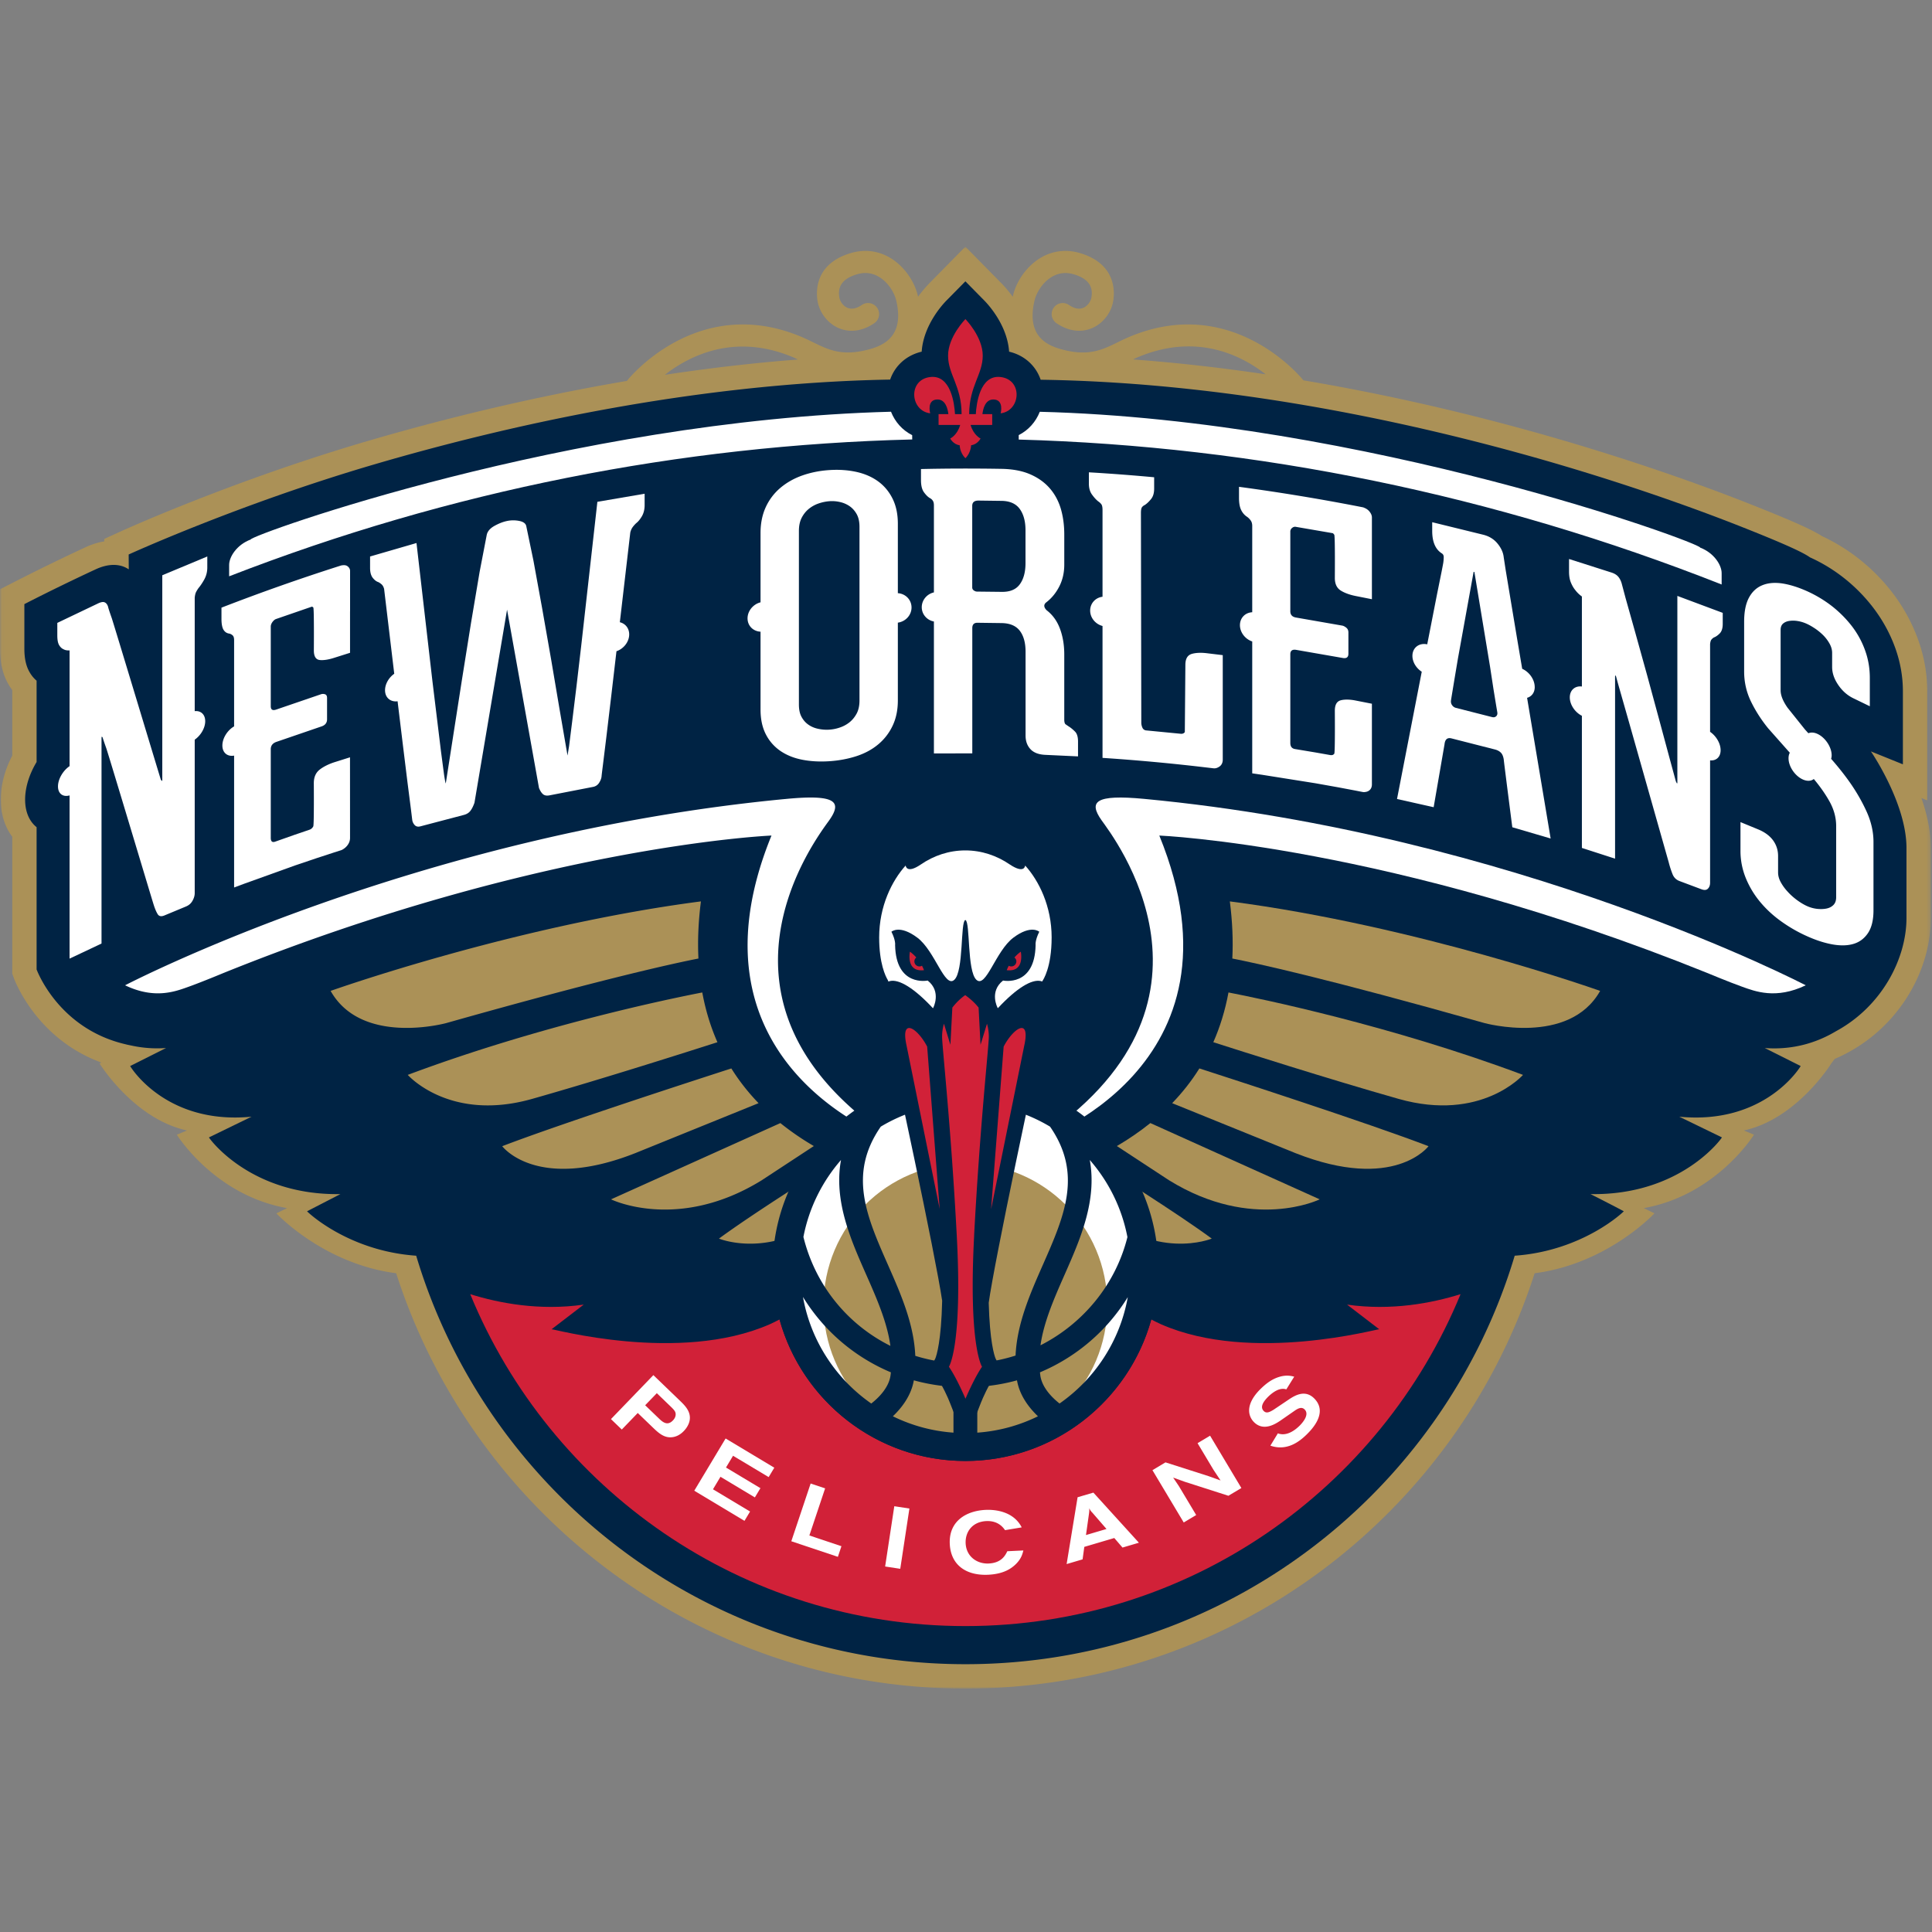
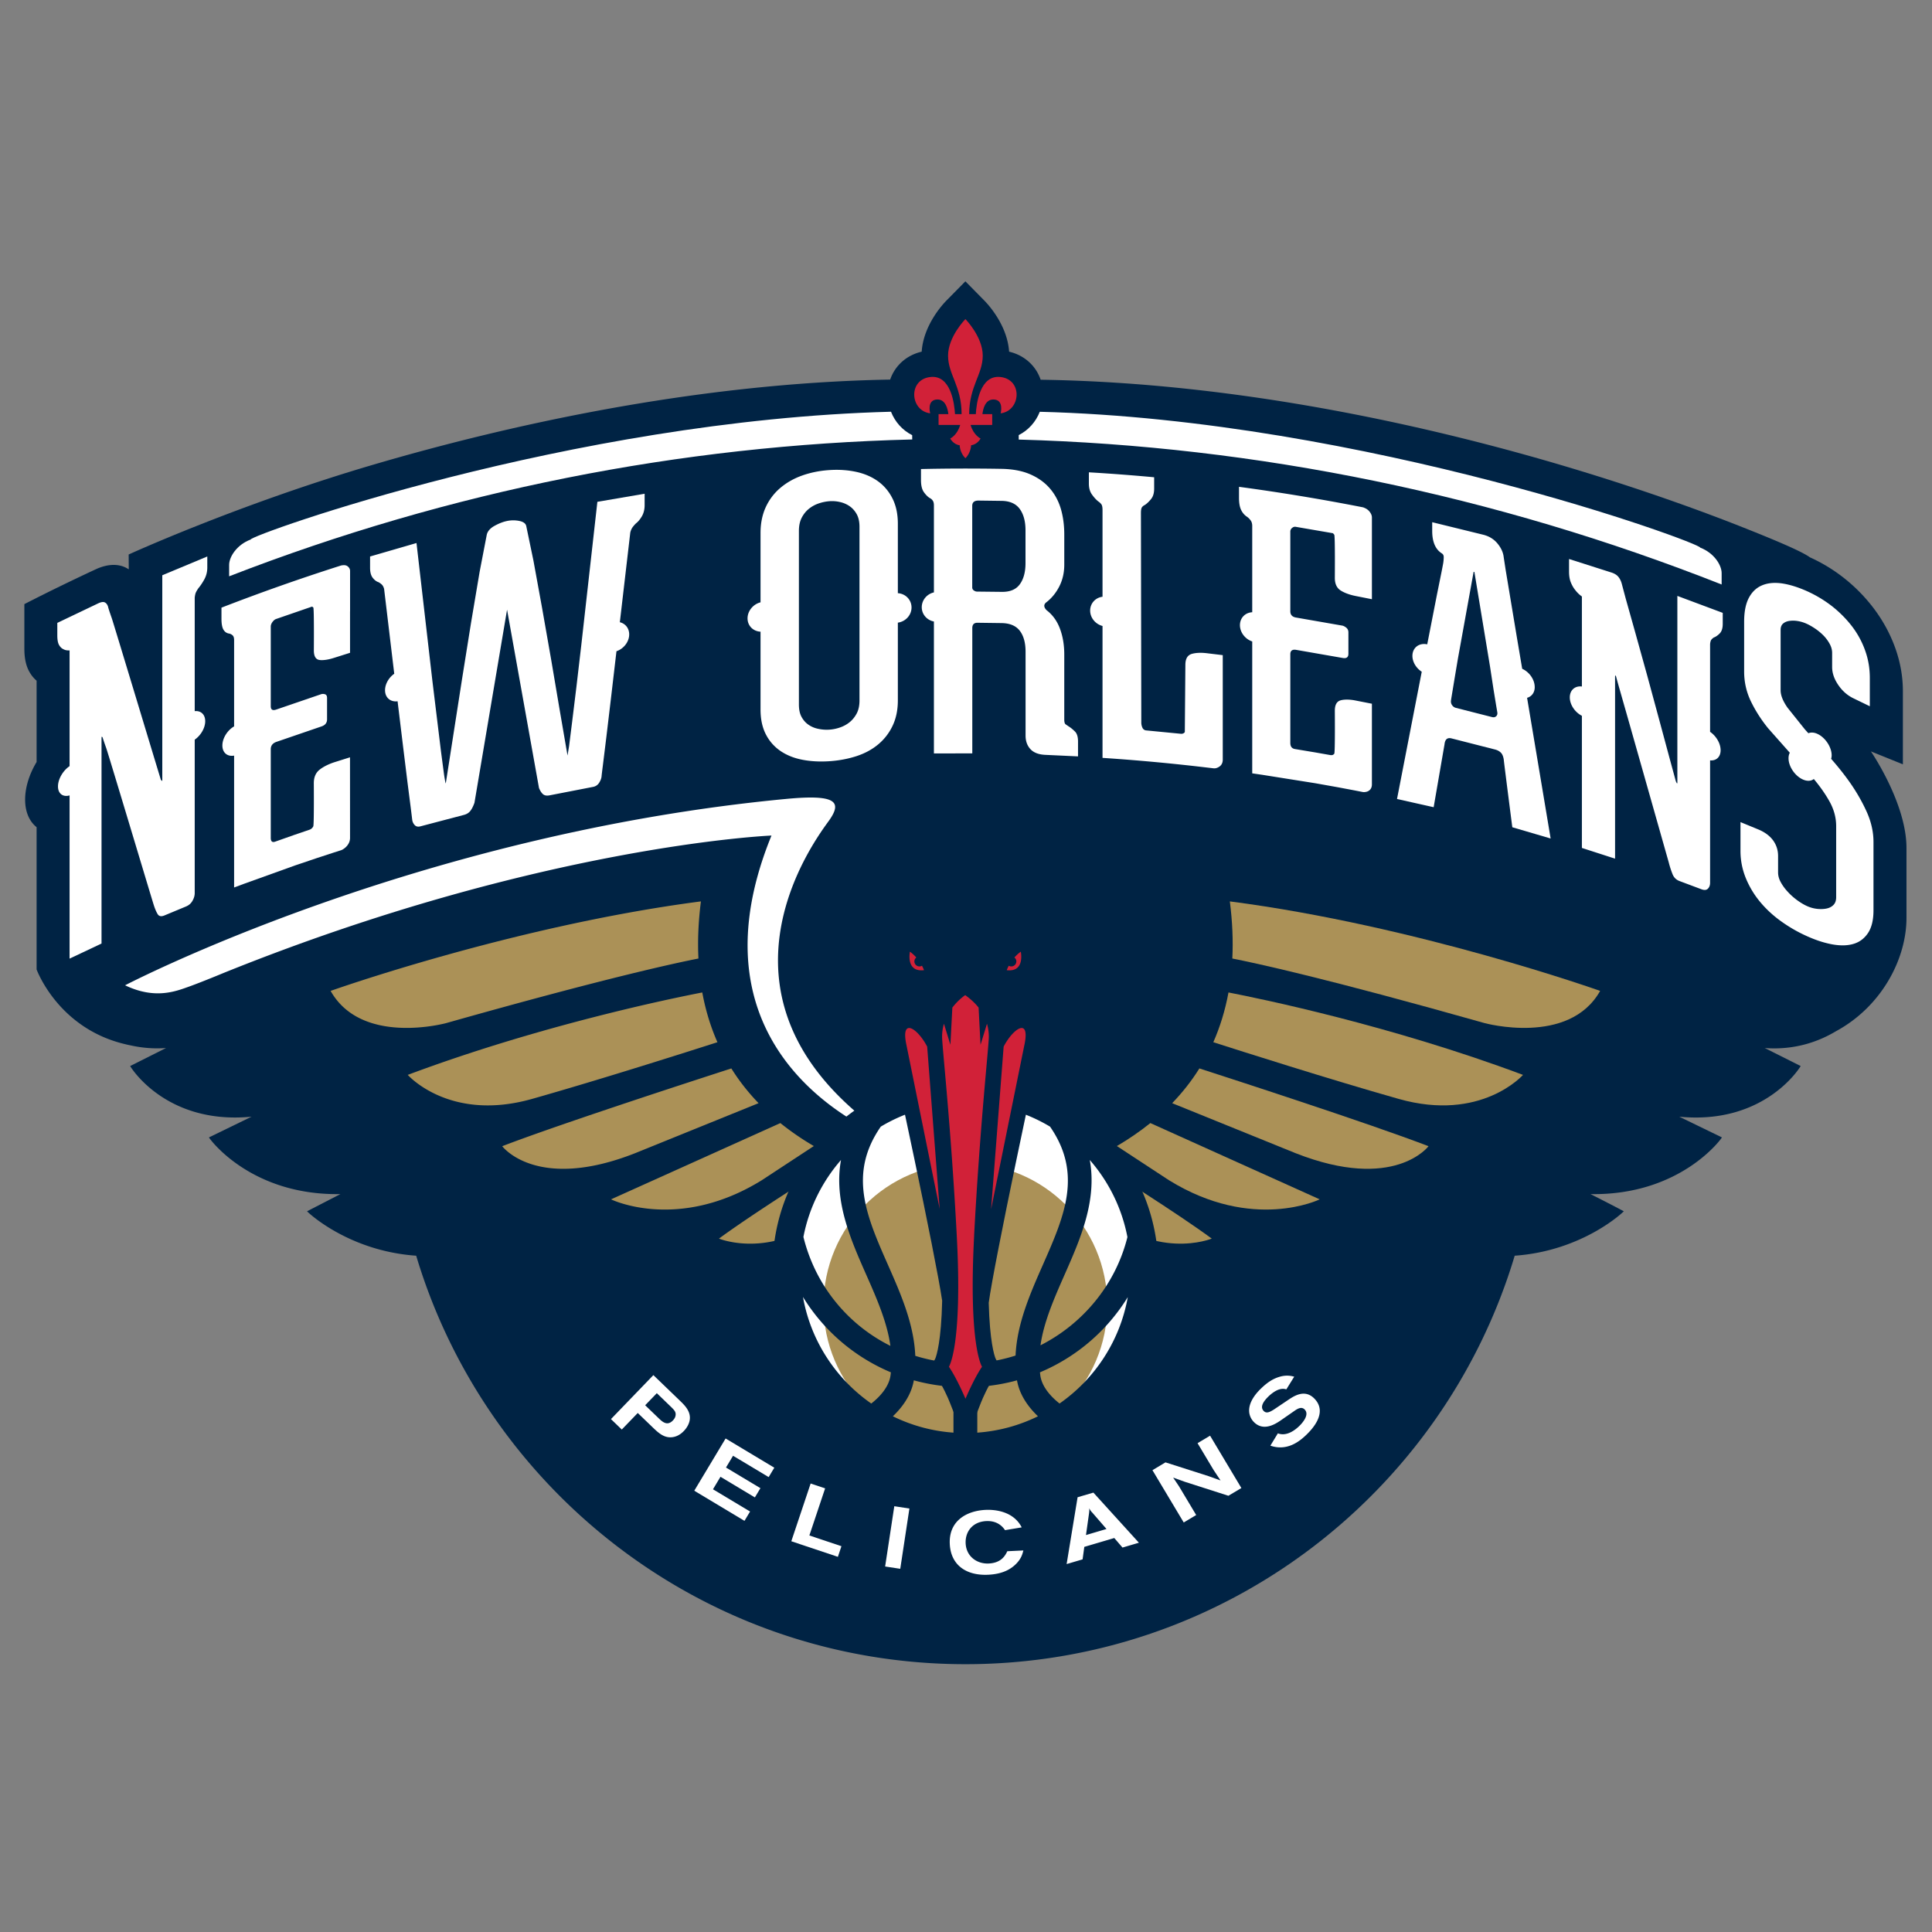
<svg xmlns="http://www.w3.org/2000/svg" xmlns:xlink="http://www.w3.org/1999/xlink" width="500" height="500" viewBox="0 0 500 500">
  <rect x="0" y="0" width="500" height="500" fill="#808080" stroke="none" />
  <defs>
-     <path id="A" d="M.05 374h499.643V.834H.05z" />
+     <path id="A" d="M.05 374h499.643H.05z" />
  </defs>
  <g transform="translate(0 63)" fill-rule="evenodd">
    <mask id="B" fill="#fff">
      <use xlink:href="#A" />
    </mask>
    <path d="M205.44 29.543l1.065.5c-11.776.9-23.305 2.283-34.445 3.96 6.348-4.948 18.164-10.98 33.38-4.463zm122.114 4.33c-11.108-1.65-22.6-2.984-34.327-3.85.34-.16.678-.332 1.022-.48 15.28-6.548 26.974-.627 33.305 4.33zM497.25 143.52l1.518.612V115.9c0-4.434-.77-8.854-2.287-13.145a45.08 45.08 0 0 0-6.568-12.151c-2.55-3.36-5.53-6.393-8.858-9a48.5 48.5 0 0 0-9.523-5.851c-2.195-1.43-6.497-3.5-18.1-8.096-9.823-3.896-25.832-9.823-46.32-15.93-18.814-5.608-42.955-11.784-69.796-16.298-.184-.242-18.185-22.753-45.324-11.13-.92.395-1.82.834-2.726 1.277-4.056 1.986-7.562 3.7-14.442 1.857-4.06-1.086-9.21-3.577-7.09-12.643.475-2.03 2.062-4.728 4.54-6.175 1.716-1 3.58-1.22 5.557-.646 3.64 1.062 5.154 3.026 4.627 6.007-.203 1.15-1.065 2.254-2.09 2.686-1.09.46-2.337.207-3.727-.74-1.302-.886-3.078-.554-3.97.75-.888 1.303-.555 3.08.75 3.97 3.005 2.05 6.263 2.506 9.164 1.29 2.803-1.18 4.966-3.9 5.503-6.957.394-2.222.935-9.694-8.66-12.5-3.48-1.01-6.956-.6-10.036 1.2-3.468 2.023-6.305 5.873-7.224 9.805-.027.1-.04.216-.065.327-1.193-1.64-2.287-2.843-2.893-3.453L249.84.834l-9.376 9.525c-.6.617-1.695 1.818-2.88 3.45-.024-.11-.04-.216-.065-.328-.923-3.932-3.758-7.782-7.227-9.805-3.08-1.8-6.55-2.216-10.036-1.2-9.59 2.796-9.054 10.267-8.66 12.5.54 3.046 2.7 5.776 5.506 6.956 2.902 1.22 6.156.762 9.164-1.29a2.86 2.86 0 0 0 .748-3.97 2.86 2.86 0 0 0-3.971-.75c-1.39.947-2.643 1.197-3.725.74-1.03-.432-1.9-1.536-2.093-2.684-.528-2.983.987-4.948 4.63-6.01 1.967-.575 3.836-.356 5.554.646 2.478 1.447 4.065 4.146 4.54 6.175 2.12 9.066-3.03 11.557-7.09 12.643-6.888 1.84-10.388.127-14.44-1.857-.908-.444-1.808-.882-2.727-1.277-27.13-11.617-45.138 10.887-45.317 11.115-.04.052-.065.1-.104.164-25.808 4.387-49.05 10.258-67.284 15.608-34.983 10.262-63.122 23.06-64.303 23.6l-3.702 1.692.004.632c-1.617.262-3.267.78-4.923 1.55a539.62 539.62 0 0 0-17.695 8.611L0 89.5v15.378c0 3.7.733 6.74 2.205 9.238a15.86 15.86 0 0 0 .963 1.471v16.983c-1.948 3.732-2.97 7.63-2.97 11.37 0 3.717 1.038 7.026 2.97 9.6v35.434l.372 1.03c.286.797 5.924 15.866 22.7 21.982l-.48.23s8.865 14.37 22.638 17.352l-2.633 1.088s9.705 15.684 28.53 19.002l-2.773 1.354s12.134 13.07 31.007 15.5c20 62.277 78.462 107.49 147.32 107.49s127.323-45.212 147.313-107.49c18.875-2.42 31.007-15.5 31.007-15.5l-2.773-1.354c18.826-3.318 28.53-19.002 28.53-19.002l-2.633-1.088c13.773-2.983 22.638-17.352 22.638-17.352l.888-1.17c15.7-6.698 24.877-22.03 24.877-36.498v-18.09c0-4.4-1.03-8.875-2.445-12.942z" fill="#ab9157" mask="url(#B)" />
    <path d="M484.195 131.466l8.272 3.34V115.9c0-3.728-.648-7.437-1.922-11.043-1.32-3.727-3.223-7.237-5.654-10.45a43.14 43.14 0 0 0-7.732-7.863c-2.698-2.122-5.636-3.904-8.734-5.297-1.626-1.174-5.92-3.233-17.31-7.748-9.705-3.85-25.532-9.707-45.798-15.75-33.383-9.952-83.633-21.726-135.997-22.473-1.233-3.63-4.22-6.345-8.164-7.264-.466-6.855-5.398-12.2-6.428-13.243l-4.888-4.963-4.888 4.963c-1.023 1.04-5.958 6.387-6.42 13.243-3.935.914-6.914 3.613-8.156 7.224-51.534.905-100.803 12.355-133.615 21.98-34.954 10.255-63.46 23.286-63.46 23.286l.024 3.844s-.474-.303-.733-.427c-.95-.475-2.01-.72-3.168-.72-1.46 0-3.042.388-4.7 1.16-5.846 2.717-11.737 5.58-17.478 8.506l-.94.482v11.53c0 2.546.445 4.543 1.365 6.1a8.16 8.16 0 0 0 1.8 2.183v21.048c-1.92 3.193-2.97 6.63-2.97 9.73s1.045 5.596 2.97 7.135v36.812s5.518 15.306 23.038 19.375c.41.11.845.2 1.266.28.034.01.067.015.102.022 2.766.61 5.773.908 9.082.665h.012l-9.28 4.658c.05.2 9.236 15.293 31.414 13.112l-11.03 5.365c.044.21 10.646 15.06 34.015 14.672l-8.62 4.444c.012.1 10.537 10.264 28.237 11.5 18.32 61.147 75.014 105.716 142.153 105.716 67.128 0 123.824-44.57 142.144-105.716 17.698-1.246 28.222-11.42 28.232-11.5.023.007-3.228-1.73-8.615-4.444 23.366.39 33.968-14.46 34.012-14.672L434.592 226c22.18 2.18 31.365-12.92 31.414-13.112l-9.284-4.658c7.56.557 13.705-1.526 18.43-4.353 11.815-6.396 18.243-18.7 18.243-29.32v-18.09c0-11.603-9.2-24.998-9.2-24.998" fill="#002344" />
-     <path d="M348.62 274.63l8.33 6.387c.044-.288-32.998 9.037-56.502-1.31-.862-.378-1.682-.813-2.51-1.234-5.83 21.084-25.174 36.62-48.096 36.62s-42.264-15.53-48.096-36.62c-.828.426-1.646.856-2.508 1.234-23.504 10.348-56.55 1.022-56.5 1.31l8.333-6.387c-11.484 1.66-22.017-.406-29.378-2.702 20.7 50.4 70.266 85.902 128.153 85.902 57.878 0 107.446-35.5 128.15-85.902-7.364 2.296-17.896 4.36-29.377 2.702" fill="#d12138" />
    <path d="M236.07 49.62c-2.517-1.267-4.444-3.425-5.48-6.065C147.5 45.713 64.7 75.536 64.864 76.63c-3.604 1.355-5.564 4.5-5.564 6.565v2.954c57.23-22.214 116.915-33.937 176.784-35.415l-.014-1.113m203.938 29.102c.2-1.18-86.8-33.032-170.913-35.154-1.037 2.628-2.948 4.773-5.45 6.036v1.153C325.283 52.476 386.747 65.04 445.56 88.27v-2.95c0-2.065-1.95-5.218-5.552-6.596" fill="#fff" />
    <path d="M258.96 34.575c-5.387-.65-6.273 7.008-6.42 9.6h-1.718c.03-7.3 3.51-10.242 3.51-15.14 0-4.902-4.487-9.454-4.487-9.454s-4.486 4.552-4.486 9.454c0 4.896 3.485 7.83 3.502 15.14h-1.71c-.14-2.59-1.037-10.25-6.42-9.6-5.818.7-5.19 8.757 0 9.393 0 0-.982-3.582 1.897-3.582 2.086 0 2.66 2.453 2.812 3.79h-2.538v2.8h5.597c-.784 2.695-2.58 3.51-2.58 3.51s.77 1.54 2.45 1.746c0 0 0 1.897 1.475 3.363 1.472-1.467 1.472-3.363 1.472-3.363 1.687-.207 2.454-1.746 2.454-1.746s-1.8-.816-2.585-3.51h5.6v-2.8h-2.534c.153-1.336.72-3.79 2.817-3.79 2.866 0 1.9 3.582 1.9 3.582 5.184-.636 5.815-8.693 0-9.393" fill="#d12138" />
    <g fill="#fff">
      <path d="M222.435 118.277c0 1.318-.237 2.428-.706 3.34-.482.905-1.085 1.662-1.826 2.27a8.14 8.14 0 0 1-2.487 1.372 10.39 10.39 0 0 1-2.784.574 10.3 10.3 0 0 1-2.83-.204c-.94-.186-1.8-.54-2.526-1.042-.746-.5-1.353-1.175-1.82-2.028-.474-.844-.7-1.927-.7-3.24V74.4c0-1.312.237-2.436.7-3.36.467-.92 1.075-1.693 1.82-2.308a8.16 8.16 0 0 1 2.526-1.418 11.34 11.34 0 0 1 2.83-.6 9.12 9.12 0 0 1 2.784.217c.914.206 1.742.573 2.487 1.087.74.52 1.344 1.204 1.826 2.07.47.867.706 1.952.706 3.26v44.922zm9.928-27.772V72.548c0-2.5-.458-4.667-1.37-6.5s-2.164-3.326-3.747-4.478c-1.588-1.15-3.466-1.966-5.624-2.443-2.17-.475-4.495-.637-7-.47-2.492.163-4.82.634-6.982 1.395-2.154.76-4.04 1.83-5.66 3.192a14.36 14.36 0 0 0-3.792 4.98c-.905 1.962-1.362 4.2-1.362 6.687v17.97c-1.9.475-3.362 2.223-3.362 4.15 0 1.933 1.46 3.355 3.362 3.45v20.136c-.003 2.5.457 4.632 1.362 6.4a11.53 11.53 0 0 0 3.792 4.331c1.62 1.104 3.504 1.853 5.66 2.273s4.5.546 6.982.383 4.82-.6 7-1.304c2.16-.705 4.036-1.706 5.624-3.027a14.02 14.02 0 0 0 3.747-4.825c.912-1.9 1.37-4.095 1.37-6.6V98.14c1.994-.274 3.54-1.935 3.54-3.924s-1.546-3.57-3.54-3.7zM42 138.894c0 .187-.044.243-.145.153-.092-.1-.174-.184-.237-.293-.268-.792-12.1-40.026-12.7-41.797-.634-1.8-.942-2.787-.942-2.914-.18-.577-.47-.958-.844-1.135-.383-.196-.95-.115-1.7.233l-10.6 5.063v3.255c0 1.116.15 1.943.462 2.48s.7.894 1.125 1.076c.434.248.96.35 1.588.305v29.957c-1.704 1.155-3 3.356-3 5.245s1.285 2.82 3 2.33v42.24l8.267-3.9V128.2c0-.4.03-.576.1-.538a.64.64 0 0 1 .194.212c0 .06.307 1 .936 2.766.615 1.732 12.166 40.295 12.3 40.606.312.98.648 1.756.997 2.33s.934.683 1.757.34l5.535-2.3c.762-.307 1.338-.793 1.72-1.488.388-.676.58-1.338.58-2.004v-39.698c1.566-1.093 2.716-3.02 2.716-4.777 0-1.77-1.15-2.773-2.716-2.606V91.676c.065-.617.172-1.093.334-1.418s.37-.673.624-1.04c.506-.595 1.02-1.36 1.533-2.282.5-.93.764-1.95.764-3.067v-2.854L42 85.88v53.014m392.084.704c0 .204-.054.2-.15.046-.096-.17-.18-.334-.237-.482l-1.55-5.7-2.662-9.877-3.195-11.776-3.15-11.34-2.435-8.66-.978-3.677c-.184-.72-.483-1.332-.876-1.82s-.968-.862-1.747-1.122l-11.038-3.52v3.256c0 1.115.157 2.067.484 2.85.33.797.72 1.458 1.178 1.995a7.55 7.55 0 0 0 1.664 1.596v23.3c-1.776-.224-3.13.932-3.13 2.816 0 1.9 1.354 3.87 3.13 4.762v34.2l8.586 2.775v-46.95c0-.392.034-.545.1-.46.067.1.13.206.194.36 0 .075.322 1.238.973 3.53l2.44 8.557 10.174 35.894a24.77 24.77 0 0 0 1.012 3.13c.358.854.95 1.426 1.8 1.738l5.592 2.097c.768.302 1.35.263 1.73-.115.387-.38.578-.9.578-1.55v-31.67c1.57.15 2.722-.86 2.722-2.625s-1.152-3.685-2.722-4.758v-22.713c.062-.568.17-.948.34-1.15a2.55 2.55 0 0 1 .62-.55c.513-.186 1.026-.547 1.54-1.065.508-.52.77-1.338.77-2.456v-2.856L434.1 91.222V139.6m48.973 7.43c-1.186-2.6-2.65-5.156-4.4-7.634-1.456-2.063-3.068-4.06-4.777-6.015a3.17 3.17 0 0 0 .136-.904c0-2.132-1.656-4.63-3.698-5.556-.888-.404-1.695-.42-2.334-.16l-.92-1.025-4.45-5.563c-1.2-1.706-1.807-3.203-1.807-4.53V100c.004-.726.224-1.272.665-1.64s1.014-.6 1.713-.683c.692-.087 1.418-.067 2.178.07a9.25 9.25 0 0 1 2.171.677c.632.28 1.348.685 2.13 1.202a14.61 14.61 0 0 1 2.171 1.775 10 10 0 0 1 1.646 2.19c.443.794.658 1.6.658 2.37v3.654c0 1.57.538 3.137 1.607 4.685 1.063 1.55 2.372 2.692 3.94 3.44l4.206 2.04v-7.296c.005-2.493-.397-4.877-1.215-7.14a22.94 22.94 0 0 0-3.412-6.27c-1.477-1.916-3.2-3.65-5.167-5.2a31.98 31.98 0 0 0-6.466-3.882c-2.33-1.04-4.477-1.706-6.445-2.002-1.96-.28-3.68-.127-5.135.478-1.464.6-2.612 1.668-3.435 3.202-.83 1.533-1.25 3.607-1.25 6.24v12.87c0 2.766.596 5.354 1.773 7.777s2.66 4.733 4.44 6.926l5.607 6.324c-.213.387-.33.864-.33 1.43 0 2.134 1.667 4.583 3.715 5.496 1.142.505 2.148.414 2.824-.127 1.6 1.906 2.96 3.84 4.047 5.777 1.164 2.076 1.733 4.203 1.74 6.37v18.474c-.007.857-.237 1.5-.706 1.98-.48.48-1.085.787-1.837.932s-1.573.162-2.456.063a8.63 8.63 0 0 1-2.55-.714c-.818-.37-1.668-.88-2.56-1.527-.883-.654-1.7-1.368-2.4-2.148-.73-.774-1.326-1.588-1.808-2.46-.48-.855-.716-1.713-.716-2.574v-4.232c0-1.508-.424-2.852-1.28-4.04-.862-1.187-2.144-2.144-3.852-2.855l-4.6-1.893v7.4a18.57 18.57 0 0 0 1.387 7.114c.924 2.248 2.164 4.304 3.725 6.174s3.378 3.544 5.474 5.036a38.06 38.06 0 0 0 6.63 3.8c2.33 1.052 4.538 1.76 6.6 2.13 2.076.366 3.892.33 5.456-.142 1.558-.465 2.805-1.408 3.746-2.823.932-1.415 1.404-3.364 1.404-5.86V154.9c0-2.622-.596-5.25-1.78-7.862" />
      <path d="M150.378 104.474l-1.2 10.27-1.1 8.988-.8 6.358-.402 2.444-2.148-12.48-2.086-12.328-2.355-13.403-2.234-12.24-1.852-8.907c-.133-.685-.742-1.152-1.836-1.363a7.85 7.85 0 0 0-3.331.06c-1 .225-2.042.65-3.136 1.263-1.094.624-1.74 1.4-1.93 2.285l-1.84 9.558-2.233 13.253-2.32 14.518-4.206 26.983c-.064.018-.213-.725-.446-2.242l-.794-6.002-2.22-18.22-4.12-35.733-12.013 3.485v2.954c0 1.12.232 1.97.683 2.557.457.58.945.965 1.476 1.127a4.04 4.04 0 0 1 .879.626c.258.257.46.623.592 1.117l2.624 21.968c-1.397.978-2.382 2.647-2.382 4.262 0 1.922 1.406 3.097 3.247 2.857l.05.415 1.328 10.948 1.177 9.574.883 6.885.35 2.864a2.42 2.42 0 0 0 .636 1.35c.363.392.874.505 1.53.32l11.17-2.937c.72-.183 1.288-.52 1.68-1.015.397-.492.76-1.2 1.094-2.14l8.436-49.973 8.265 46.16c.33.785.692 1.328 1.098 1.645.395.304.96.387 1.695.236l11.195-2.175a2.31 2.31 0 0 0 1.549-1.025c.365-.56.583-1.112.65-1.645 0-.14.12-1.14.358-3.027l.898-7.3 1.203-10.112 1.35-11.565a12.52 12.52 0 0 1 .053-.434c1.86-.628 3.292-2.437 3.292-4.358 0-1.6-.997-2.8-2.42-3.15l2.7-23.196c.127-.547.33-1.005.596-1.384a7.98 7.98 0 0 1 .91-1.032c.53-.4 1.034-1.02 1.503-1.812.462-.8.705-1.758.705-2.873v-2.956L154.6 66.87l-4.22 37.603m236.817 17.895c-.266.26-.634.322-1.085.203l-9.308-2.37a1.68 1.68 0 0 1-.989-.686c-.264-.356-.358-.76-.3-1.202 0-.068.085-.604.25-1.6l.642-3.9.898-5.348 1.1-6.078 2.967-16.4.203.05 4.056 24.553.886 5.794.692 4.233.295 1.743c.068.423-.03.75-.295 1.008zm9.985-7.57c0-1.92-1.403-3.904-3.238-4.715l-1.374-8.118-2.904-17.45-.503-3.286c-.13-1.22-.653-2.393-1.573-3.52-.914-1.136-2.14-1.906-3.654-2.303l-13.282-3.26v2.263c0 2.817.828 4.752 2.48 5.8.334.2.5.526.5.954a10.13 10.13 0 0 1-.107 1.413c0 .066-.145.846-.442 2.355l-1.196 5.92-2.524 12.902c-2.117-.45-3.833.875-3.833 2.984 0 1.613 1.007 3.2 2.415 4.106l-6.4 32.935 9.482 2.125 2.812-16.273c.13-1.283.724-1.795 1.786-1.54l11.278 2.878c.593.15 1.1.413 1.48.782.398.374.654.97.784 1.8 0 .323 2.215 17.54 2.215 17.54l9.92 2.912c.003 0-4.07-24.344-6.095-36.408 1.176-.33 1.98-1.338 1.98-2.783z" />
      <path d="M265.4 82.73c0 2.3-.487 4.127-1.47 5.477-.983 1.355-2.544 2.005-4.715 1.966l-6.383-.07c-.273-.007-.548-.106-.814-.304a.9.9 0 0 1-.406-.781v-21.1c0-.92.54-1.375 1.626-1.37l5.977.077c2.17.033 3.732.747 4.715 2.118s1.47 3.208 1.47 5.507v8.473zm11.244 42.315l-.857-.587c-.24-.17-.356-.6-.356-1.246V106.37c0-2.43-.367-4.655-1.113-6.655-.74-2-1.9-3.595-3.443-4.78-.738-.745-.814-1.407-.2-1.972 1.414-1.06 2.56-2.436 3.444-4.144.878-1.7 1.314-3.598 1.314-5.7v-7.787c0-2.428-.305-4.655-.9-6.694-.612-2.026-1.568-3.795-2.884-5.3s-2.987-2.7-5.022-3.584c-2.03-.886-4.5-1.36-7.398-1.416-6.96-.117-13.925-.106-20.88.048v2.86c0 1.375.247 2.42.76 3.132.503.7 1.026 1.23 1.57 1.544a1.86 1.86 0 0 1 .71.628c.206.293.307.704.307 1.235v22.53c-1.795.397-3.146 1.98-3.146 3.83s1.35 3.366 3.146 3.7v34.14l9.933-.008V99.553c0-.92.44-1.382 1.32-1.382l6.282.082c2.17.038 3.732.72 4.715 2.023s1.47 3.113 1.47 5.407v21.674c0 1.445.42 2.622 1.276 3.538.842.9 2.134 1.394 3.9 1.464l8.4.392v-3.84c0-1.186-.254-2.034-.753-2.552-.515-.52-1.033-.958-1.58-1.314zm31.646-18.768c-1 .35-1.515 1.275-1.515 2.788l-.145 17.4c-.232.333-.586.48-1.06.434l-8.887-.864a1.15 1.15 0 0 1-1.01-.675 3.2 3.2 0 0 1-.305-1.408l-.096-54.188c0-.725.087-1.205.25-1.457.17-.25.417-.454.76-.62.537-.35 1.07-.865 1.612-1.53.547-.68.8-1.57.8-2.687v-2.954a499.53 499.53 0 0 0-16.892-1.28v2.95c0 1.122.263 2.053.8 2.8s1.08 1.347 1.617 1.77c.343.226.6.478.808.748.206.28.305.775.305 1.502V91.44c-1.82.218-3.2 1.7-3.2 3.575s1.37 3.514 3.2 3.988v34.135a517.93 517.93 0 0 1 26.682 2.46l2.02.237c.538.068 1.06-.1 1.607-.484.54-.4.808-1 .808-1.775V106.55l-4.24-.512c-1.473-.173-2.928-.1-3.94.242M88.715 83.283a2.08 2.08 0 0 0-.487.083l-.184.052v.003a532.95 532.95 0 0 0-30.728 10.84v2.862c0 1.312.174 2.262.523 2.85.356.584.857.92 1.5 1a1.85 1.85 0 0 1 .862.458c.257.227.387.637.387 1.23v22.326c-1.737 1-3.037 3.07-3.037 4.948 0 1.87 1.3 2.934 3.037 2.617v34.13l2.5-.933 13.236-4.76 5.668-1.915 4.3-1.405 1.764-.564c.065-.02.128-.037.184-.057.235-.073.467-.204.7-.365a4.12 4.12 0 0 0 .914-.836c.5-.624.736-1.28.736-2.013l-.01-20.843-4.105 1.295c-1.433.467-2.836 1.16-3.8 1.94s-1.46 1.927-1.46 3.44c0 .398.082 10.762-.14 11.2-.232.434-.56.736-1.022.88l-3.717 1.267-5.1 1.8c-.775.278-1.162-.044-1.162-.968V130.9c0-.92.482-1.557 1.452-1.9l11.66-3.997c.973-.32 1.456-.935 1.456-1.857v-5.512c0-.527-.18-.845-.534-.96a1.63 1.63 0 0 0-1.024-.005l-11.558 3.953c-.97.34-1.452.062-1.452-.86V99.17c0-.398.148-.793.435-1.196.3-.397.596-.652.92-.77l9.294-3.206a.72.72 0 0 1 .363.23c.222.28.14 10.7.14 11.102 0 1.5.484 2.333 1.46 2.473.975.134 2.378-.097 3.8-.56l4.105-1.298V95.228h.01V84.786c0-.525-.237-.94-.692-1.267-.3-.216-.706-.292-1.18-.236M353.143 68.45c-.162-.08-.324-.14-.492-.175l-.185-.036h-.008c-10.56-2.07-21.17-3.82-31.805-5.25v2.865c0 1.306.177 2.35.552 3.127.372.768.9 1.365 1.558 1.784.337.242.634.548.908.922.264.356.404.838.404 1.428V95.45c-1.815.086-3.18 1.467-3.18 3.34s1.365 3.614 3.18 4.22v34.13l2.613.383 13.732 2.182 5.833 1.04 4.4.83 1.805.355c.063.01.13.023.193.036.24.046.477.04.716-.003.346-.044.66-.154.94-.36.5-.356.742-.9.742-1.624v-20.853l-4.194-.824c-1.47-.3-2.914-.33-3.9-.055-1.008.278-1.5 1.17-1.5 2.68 0 .398.086 10.807-.145 11.133-.233.317-.58.436-1.055.35l-3.825-.675-5.294-.883c-.8-.135-1.203-.656-1.203-1.577v-22.96c0-.9.506-1.298 1.508-1.13l12.03 2.096c.997.184 1.495-.17 1.495-1.095v-5.5c0-.527-.18-.943-.55-1.24s-.72-.48-1.053-.54l-11.922-2.08c-1.002-.16-1.508-.704-1.508-1.622V74.597a1.18 1.18 0 0 1 .455-.965c.3-.252.617-.344.946-.293l9.606 1.654a1.63 1.63 0 0 1 .37.412c.232.404.145 10.787.145 11.174 0 1.52.5 2.592 1.5 3.233.997.647 2.44 1.15 3.9 1.435l4.194.83V70.92c0-.527-.227-1.062-.7-1.62a3.13 3.13 0 0 0-1.216-.852M166.97 300.68l3.513 3.38c.918.885 2.188 2.08 3.647.565.6-.6.753-1.202.73-1.722-.063-.712-.482-1.113-1.673-2.26l-3.204-3.087-3.013 3.123zm2.12-7.8l7.018 6.76c1.2 1.166 2.726 2.72 2.387 4.875-.155.965-.692 1.976-1.53 2.84-1.055 1.096-2.125 1.496-3.023 1.592-2.02.23-3.45-1.03-4.916-2.44l-3.978-3.827-4.13 4.283-2.802-2.7 10.973-11.38zm18.7 16.4l12.6 7.558-1.462 2.434-9.216-5.523-1.83 3.046 8.916 5.34-1.438 2.393-8.9-5.34-1.943 3.237 9.6 5.754-1.448 2.414-12.993-7.8 8.115-13.525m22.003 11.664l3.748 1.254-4.08 12.194 8.3 2.776-.92 2.753-12.052-4.034 5.003-14.943m21.66 5.88l3.9.595-2.367 15.598-3.914-.595 2.37-15.598" />
      <path d="M264.846 338.256c-.252.994-.557 2.148-1.912 3.503-1.225 1.214-3.268 2.617-7.288 2.787-5.607.237-9.614-2.52-9.847-8.033-.252-5.94 4.38-8.552 9.362-8.76 1.8-.076 7.008.106 9.255 4.53l-4.313.72c-.45-.653-1.758-2.475-4.82-2.35-3.575.154-5.5 2.72-5.375 5.73.145 3.437 2.934 5.378 5.93 5.252 3.414-.146 4.38-2.197 4.854-3.18l4.154-.198m17.804-9.827c-.164-.164-.312-.353-.434-.527a2.79 2.79 0 0 1-.305-.561c-.01.2 0 .397.005.58l-.063.648-.803 5.7 5.312-1.57-3.713-4.283zm-3.773-3.942l4.092-1.2 11.78 12.966-4.245 1.254-2.125-2.47-7.76 2.293-.443 3.23-4.133 1.22 2.836-17.28zm19.376-7.01l3.378-2.018 11.148 3.566 3.1 1.113-1.808-2.72-4.143-6.925 3.243-1.936 8.097 13.542-3.354 2.003-11.283-3.618-3.02-1.087 1.5 2.233 4.464 7.46-3.224 1.925-8.097-13.536m32.466-9.527c1.965.743 3.992-.408 5.537-1.904.688-.667 2.75-2.88 1.4-4.262-.794-.818-1.77-.247-2.488.23l-3.85 2.673c-1.233.817-4.348 2.868-6.84.302a4.33 4.33 0 0 1-1.108-2.04c-.53-2.444 1.17-4.867 2.972-6.6 1.65-1.6 3.155-2.587 4.95-3.08 1.762-.494 3.068-.143 3.65.01l-2.043 3.287c-.268-.084-.898-.285-1.903.034-1.1.36-2.154 1.246-2.7 1.774-1.253 1.214-2.305 2.7-1.258 3.774.716.74 1.558.295 2.598-.34l3.884-2.608c1.552-1.035 4.25-2.716 6.66-.227 3.534 3.648-.68 7.973-2.108 9.358-1.864 1.804-5.05 4.267-9.3 2.8l1.932-3.18M231.64 232.34s-56.54-18.918-31.98-79.1c0 0-59.78 2.48-141.715 35.527 0 0-5.75 2.395-9.104 3.592s-8.747 3.343-16.47-.365c0 0 74.95-39.167 171.237-48.248 12.7-1.198 14.376.72 11.02 5.507-2.746 3.924-37.133 47.656 17.012 83.098" />
    </g>
    <path d="M181.4 170.28c-48.453 6.297-95.834 23.163-95.834 23.163 8.066 14.345 29.95 8.323 29.95 8.323 41.05-11.612 59.366-15.55 65.24-16.7-.225-4.574-.034-9.498.646-14.796m.35 23.577c-8.083 1.563-42.006 8.526-76.224 21.333 0 0 10.784 12.28 32.183 6.214 18-5.1 41.08-12.46 47.96-14.67-1.715-3.887-3.06-8.164-3.92-12.876m7.522 19.664c-7.3 2.36-43.867 14.196-59.298 20.123 0 0 8.853 11.866 34.4 1.808l31.94-12.942c-2.573-2.67-4.96-5.653-7.05-9m12.7 14.15l-43.828 19.74s17.27 8.48 38.987-4.932l13.5-8.86a70.31 70.31 0 0 1-8.669-5.95m15.234 9.402c-4.345 2.714-22.34 14.022-31.123 20.5 0 0 14.915 6.16 30.216-8.236l9.187-8.857c-2.633-.95-5.426-2.073-8.28-3.415" fill="#ab9157" />
-     <path d="M268.055 232.34s56.54-18.918 31.975-79.1c0 0 59.782 2.48 141.717 35.527 0 0 5.75 2.395 9.104 3.592s8.742 3.343 16.47-.365c0 0-74.95-39.167-171.237-48.248-12.696-1.198-14.376.72-11.022 5.507 2.75 3.924 37.135 47.656-17.008 83.098" fill="#fff" />
    <path d="M318.282 170.28c48.45 6.297 95.834 23.163 95.834 23.163-8.066 14.345-29.95 8.323-29.95 8.323-41.05-11.612-59.368-15.55-65.242-16.7.228-4.574.034-9.498-.643-14.796m-.35 23.577c8.08 1.563 42.003 8.526 76.22 21.333 0 0-10.784 12.28-32.185 6.214-17.996-5.1-41.076-12.46-47.96-14.67 1.714-3.887 3.056-8.164 3.924-12.876m-7.522 19.664c7.3 2.36 43.867 14.196 59.293 20.123 0 0-8.848 11.866-34.402 1.808l-31.94-12.942c2.57-2.67 4.957-5.653 7.048-9m-12.693 14.15l43.826 19.74s-17.265 8.48-38.985-4.932l-13.507-8.86c2.943-1.717 5.86-3.7 8.666-5.95m-15.235 9.402c4.345 2.714 22.343 14.022 31.125 20.5 0 0-14.915 6.16-30.215-8.236l-9.2-8.857c2.635-.95 5.424-2.073 8.28-3.415" fill="#ab9157" />
    <path d="M296.148 265.198c0 25.57-20.728 46.293-46.303 46.293-25.582 0-46.3-20.722-46.3-46.293 0-25.56 20.718-46.284 46.3-46.284 25.575 0 46.303 20.724 46.303 46.284" fill="#fff" />
    <path d="M286.57 274.777c0 20.284-16.438 36.714-36.724 36.714s-36.717-16.43-36.717-36.714c0-20.274 16.433-36.708 36.717-36.708s36.724 16.434 36.724 36.708" fill="#ab9157" />
    <g fill="#002344">
      <path d="M274.21 300.228c-1.852-1.457-4.5-4.04-4.973-7.223l-.1-.844a48.91 48.91 0 0 0 22.732-19.466c-2.02 11.36-8.543 21.177-17.66 27.534zm-66.398-27.568c5.372 8.742 13.326 15.542 22.75 19.5-.034.283-.058.564-.102.85-.477 3.195-3.122 5.77-4.976 7.223-9.127-6.366-15.66-16.193-17.672-27.572zm9.84-35.458c-1.914 10.543 2.46 20.474 6.47 29.565 2.8 6.32 5.457 12.397 6.316 18.544-11.02-5.492-19.397-15.574-22.514-28.194 1.447-7.528 4.88-14.352 9.728-19.915zm45.174 50.615c-3.178 1.016-6.49 1.68-9.893 1.93v-67.112a42.46 42.46 0 0 1 18.819 5.94c8.477 12.236 3.703 23.15-1.83 35.697-3.32 7.53-6.727 15.27-7.096 23.544zm-9.893 8.104c3.53-.212 6.963-.78 10.262-1.692.692 3.976 3.146 7.13 5.428 9.304-4.8 2.36-10.094 3.836-15.7 4.235V295.92zm-16.43-1.692c3.296.912 6.73 1.48 10.254 1.692v11.846a42.25 42.25 0 0 1-15.685-4.235c2.288-2.173 4.737-5.327 5.43-9.304zm-8.565-65.653c5.58-3.345 11.98-5.446 18.82-5.94v67.115c-3.413-.237-6.72-.88-9.883-1.86-.353-8.302-3.77-16.06-7.103-23.612-5.535-12.548-10.312-23.466-1.832-35.702zm63.838 28.578c-3.08 12.355-11.547 22.447-22.503 28.012.88-6.098 3.53-12.13 6.297-18.4 4.008-9.088 8.378-19.025 6.465-29.563 4.86 5.573 8.295 12.4 9.74 19.952zm-41.932-41.84c-27.516 0-49.902 22.377-49.902 49.884 0 27.512 22.386 49.893 49.902 49.893s49.904-22.38 49.904-49.893c0-27.507-22.386-49.884-49.904-49.884z" />
      <path d="M264.676 150.547s-.378 1.57-1.334 1.57-6.948-2.875-9.823-4.43l-3.555-2.016-3.792 2.016c-2.875 1.556-8.867 4.43-9.82 4.43s-1.33-1.57-1.33-1.57-15.724 9.484-15.724 35.703c0 19.5 10.163 28.364 10.163 28.364l1.38 5.515h38.013l1.382-5.515s10.164-8.854 10.164-28.364c0-26.22-15.72-35.703-15.72-35.703" />
    </g>
-     <path d="M272.164 179.624c0-8.103-3.3-14.698-6.853-18.63 0 0-.117 2.3-3.99-.276-3.344-2.287-7.274-3.632-11.495-3.632-4.24 0-8.185 1.348-11.532 3.65-3.734 2.54-3.914.258-3.914.258-3.548 3.93-6.852 10.527-6.852 18.63 0 6.72 1.65 10.04 2.22 10.985 3.34 8.573 11.065 14.58 20.077 14.58 8.9 0 16.553-5.883 19.95-14.306.2-.28 2.386-3.507 2.386-11.26" fill="#fff" />
    <path d="M258.243 197.92c-.024-.047-.058-.093-.082-.14 0 0-2.21-4.147 1.428-7.015 0 0 8.233 1.72 8.424-9.19 0 0-.19-1.15.95-3.443 0 0-2.105-1.92-6.7 1.532-4.595 3.44-7.08 13.203-9.57 10.908-2.46-2.275-1.563-14.99-2.84-15.47h-.046c-1.273.485-.372 13.196-2.83 15.47-2.487 2.295-4.98-7.468-9.574-10.908-4.598-3.45-6.704-1.532-6.704-1.532 1.153 2.293.954 3.443.954 3.443.2 10.91 8.43 9.19 8.43 9.19 3.638 2.868 1.442 7.035 1.442 7.035-.022.044-.054.086-.075.13-9.826-10.55-15.538-9.118-12.718 2.698 2.768 11.602 13.398 61.437 15.1 73-.237 10.392-1.438 14.108-1.753 14.91L241 290.663l1.184 2.376c1.866 2.71 3.168 5.763 3.625 6.922l4.05 10.283 4.018-10.26c.477-1.182 1.773-4.236 3.64-6.945l1.234-2.254-1.12-2.255c-.315-.777-1.484-4.354-1.75-14.37 1.398-10.37 12.263-61.727 15.076-73.532 2.815-11.81-2.89-13.248-12.715-2.707" fill="#002344" />
    <path d="M243.185 249.87l-8.555-42.207c-1.7-7.605 2.854-4.564 5.32.2l3.236 42.017m13.324-.01l8.552-42.207c1.7-7.605-2.855-4.564-5.32.2L256.5 249.88m-18.9-62.815a1.3 1.3 0 0 1-.909-1.607c.075-.275.247-.488.453-.655a10.15 10.15 0 0 0-1.65-1.51s-1.152 5.36 3.638 4.788c0 0-.165-.473-.525-1.154a1.3 1.3 0 0 1-1.005.137m26.58-3.77a9.62 9.62 0 0 0-1.656 1.509c.206.168.383.38.456.656.194.696-.217 1.415-.917 1.607a1.31 1.31 0 0 1-1-.132c-.358.677-.523 1.15-.523 1.15 4.792.573 3.64-4.788 3.64-4.788M252.1 256.748c1.525-28.65 3.806-48.936 3.806-51.466 0-.906-.108-2.065-.476-3.34l-1.67 5.448-.5-9.626c-.84-1.076-1.982-2.16-3.424-3.2h-.084c-1.435 1.038-2.445 2.12-3.284 3.195l-.503 9.632-1.673-5.453c-.372 1.28-.48 2.437-.48 3.346 0 2.53 2.277 22.816 3.797 51.466 1.524 28.642-2.033 33.964-2.033 33.964 2.062 2.98 4.288 8.277 4.288 8.277s2.227-5.298 4.284-8.277c0 0-3.55-5.322-2.038-33.964" fill="#d12138" />
  </g>
</svg>